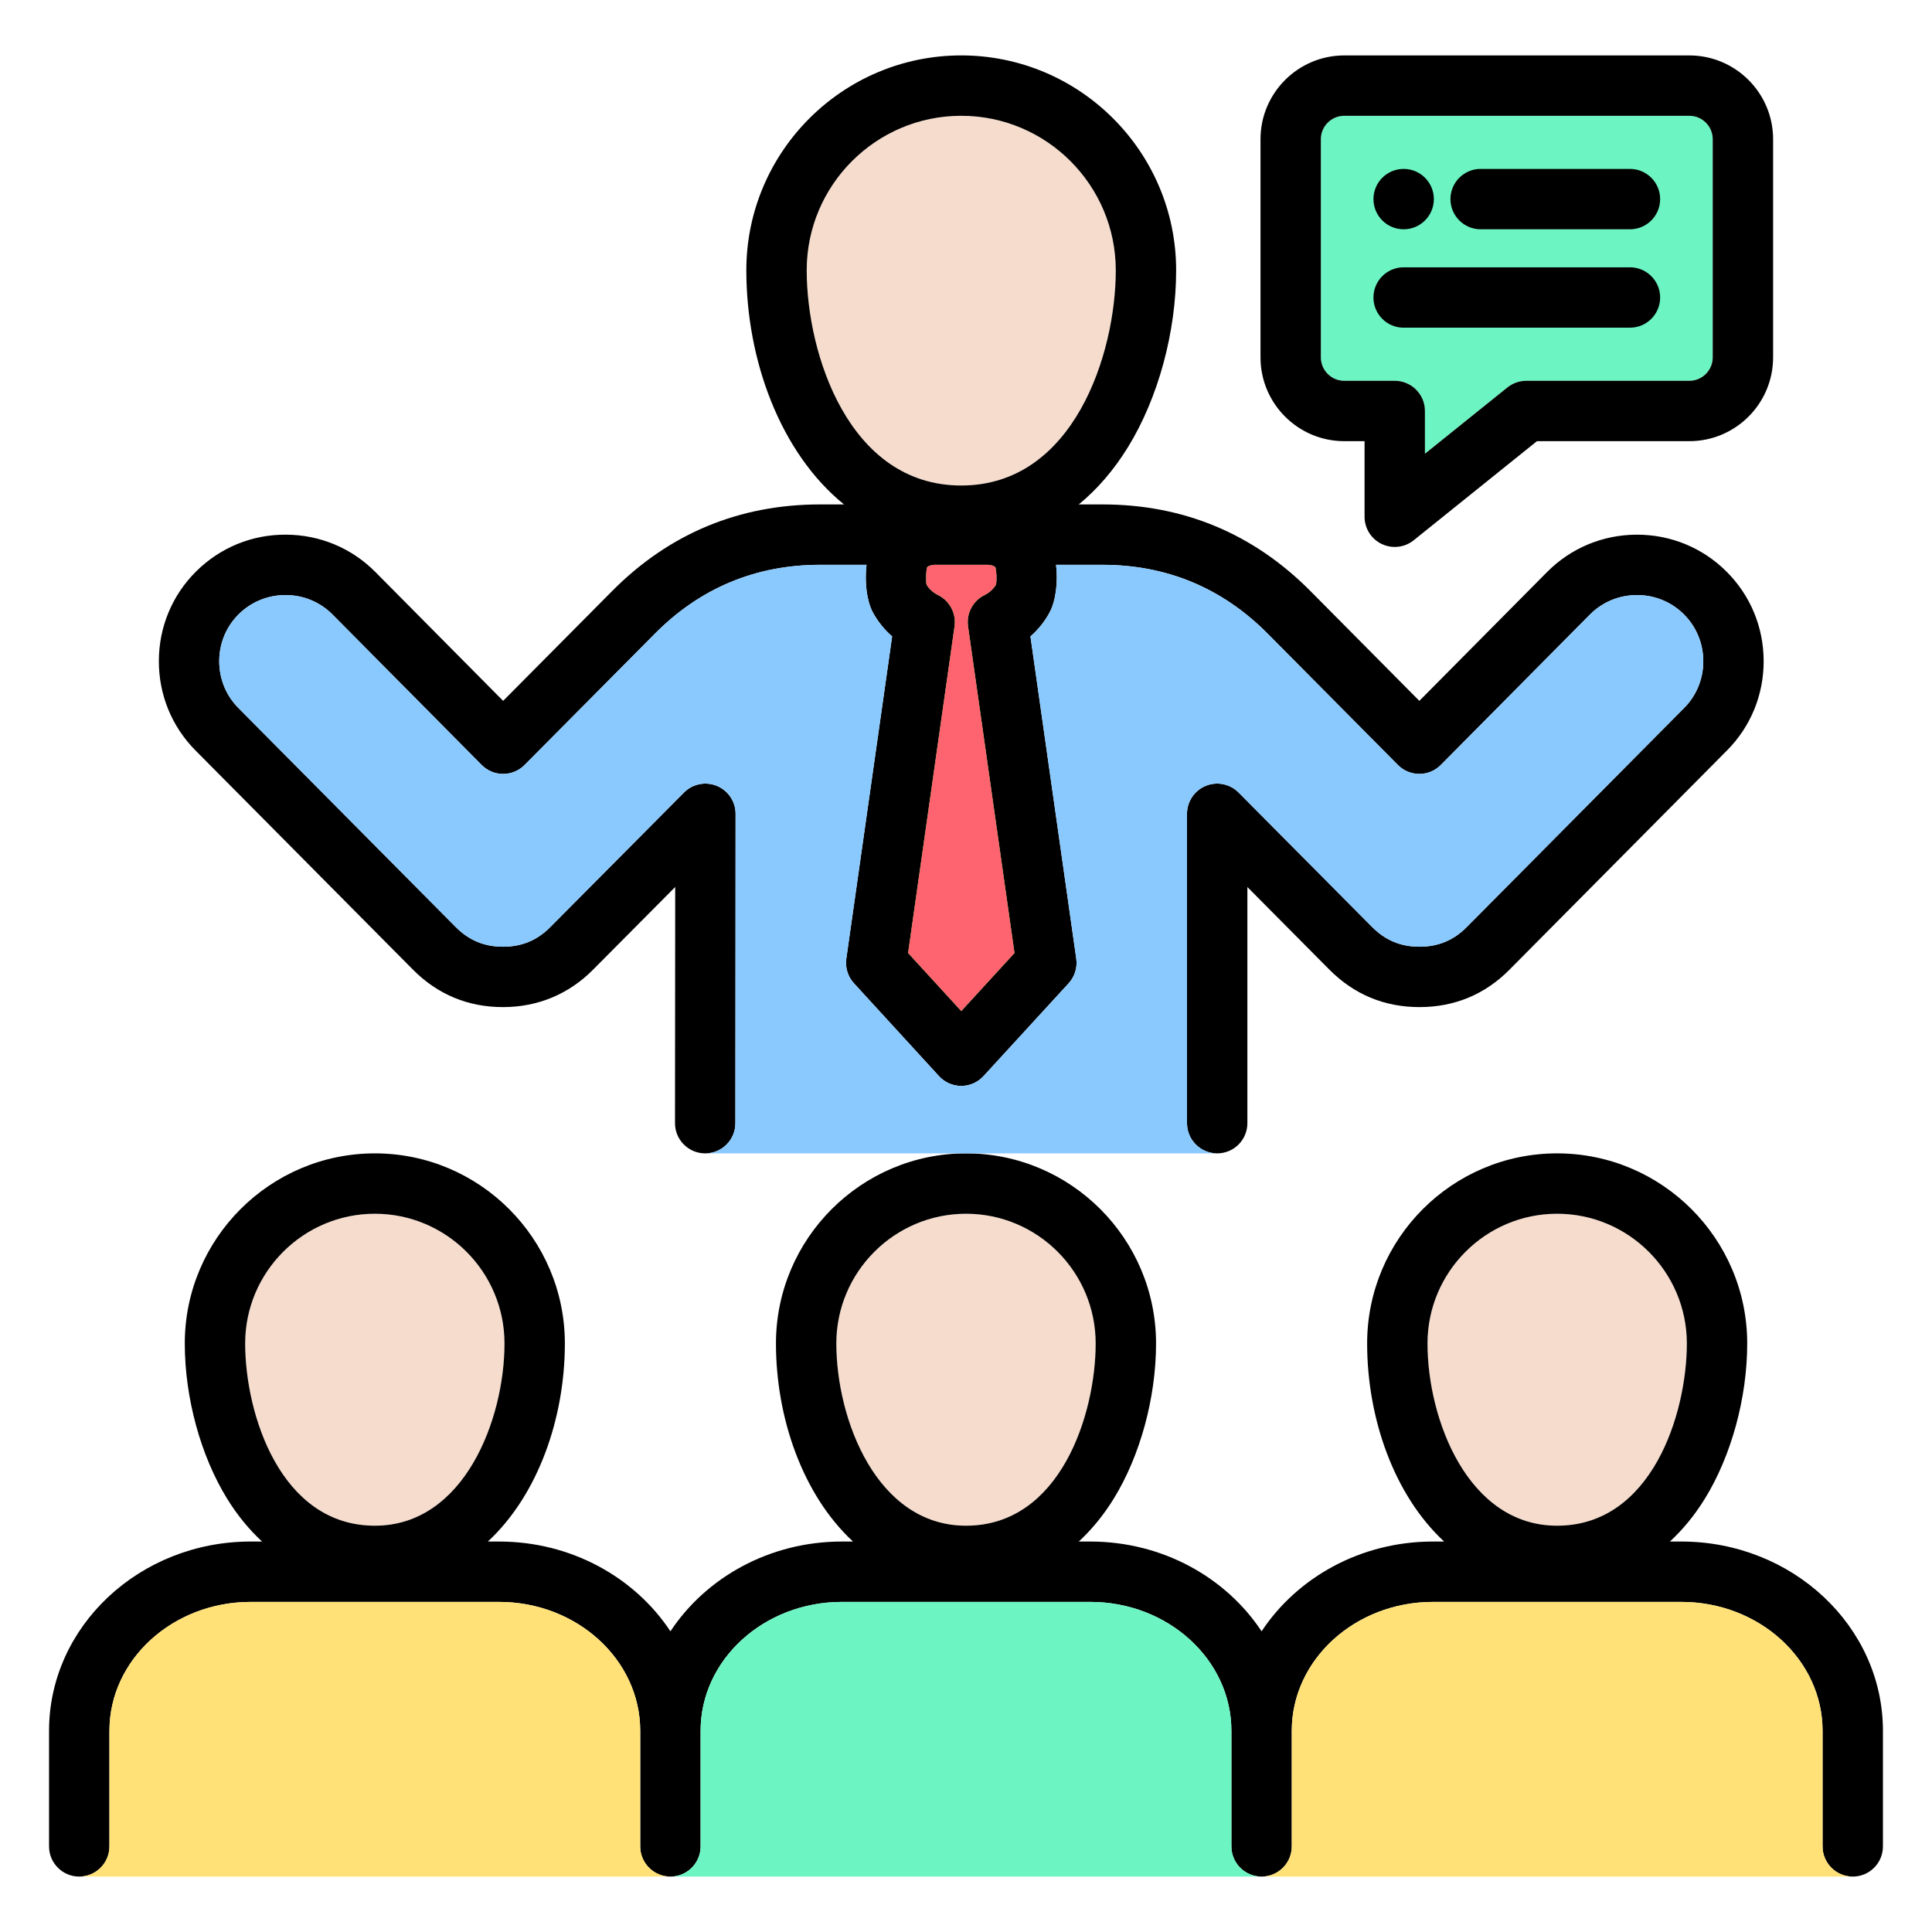
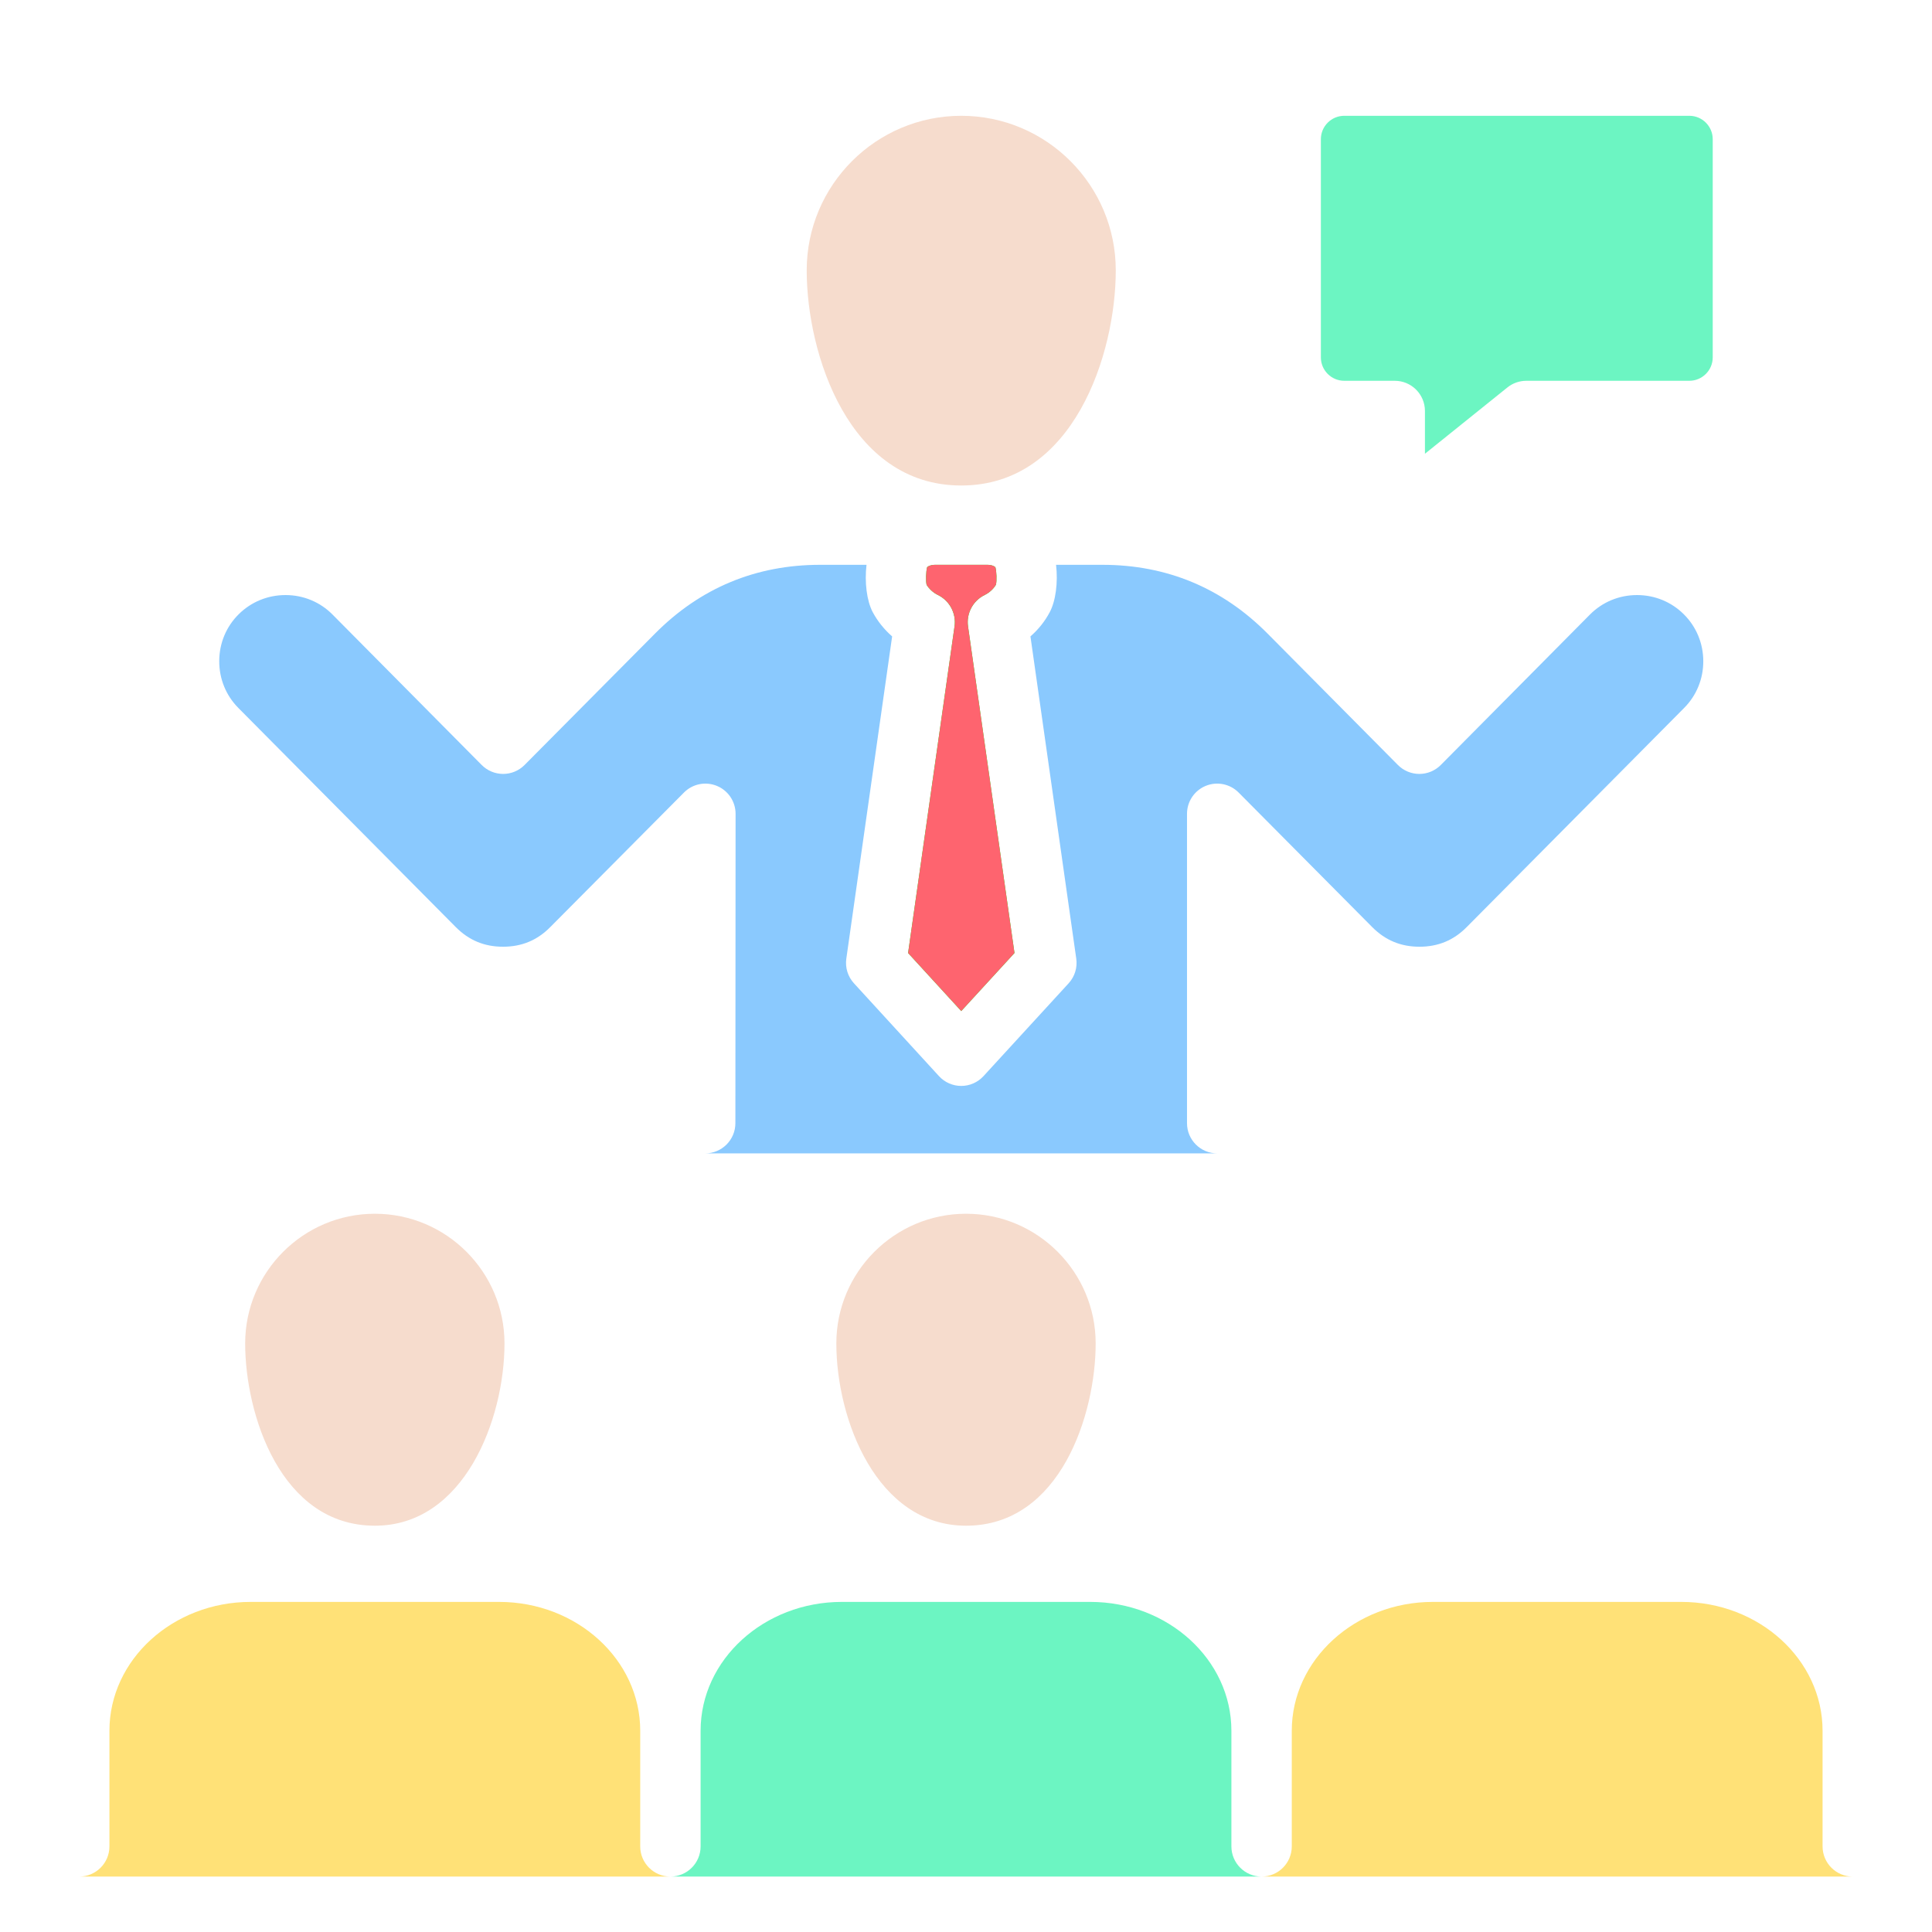
<svg xmlns="http://www.w3.org/2000/svg" id="Layer_1" viewBox="0 0 512 512" data-name="Layer 1">
  <path d="m260.94 157.685c1.252-.614 2.33-1.599 2.993-2.726.261-1.078.178-3.493-.145-4.644-.664-.569-1.686-.633-2.135-.633h-13.832c-.662 0-1.521.115-2.114.615-.32 1.165-.404 3.573-.15 4.676.692 1.13 1.772 2.106 3.006 2.711 3.112 1.525 4.889 4.879 4.4 8.31l-12.309 86.567 14.087 15.38 14.106-15.383-12.308-86.564c-.488-3.43 1.288-6.785 4.399-8.31z" fill="#0f0" />
  <g fill="#f6dccd">
    <path d="m254.738 30.687c-22.582 0-40.953 18.371-40.953 40.953 0 22.047 11.118 57.025 40.953 57.025s40.953-34.978 40.953-57.025c0-22.582-18.371-40.953-40.953-40.953z" />
    <path d="m256.014 321.655c-18.955 0-34.377 15.421-34.377 34.377 0 20.053 10.665 48.295 34.377 48.295 25.023 0 34.349-29.623 34.349-48.295 0-18.955-15.409-34.377-34.349-34.377z" />
    <path d="m99.347 321.655c-18.955 0-34.376 15.421-34.376 34.377 0 18.672 9.333 48.295 34.376 48.295 23.692 0 34.349-28.241 34.349-48.295 0-18.955-15.409-34.377-34.349-34.377z" />
-     <path d="m412.652 321.655c-18.939 0-34.349 15.421-34.349 34.377 0 20.053 10.656 48.295 34.349 48.295 25.044 0 34.377-29.623 34.377-48.295 0-18.955-15.422-34.377-34.377-34.377z" />
  </g>
  <path d="m447.688 30.687h-91.443c-3.419 0-6.201 2.782-6.201 6.201v57.825c0 3.419 2.782 6.201 6.201 6.201h13.379c4.418 0 8 3.582 8 8v11.336l21.853-17.571c1.421-1.143 3.189-1.765 5.013-1.765h43.199c3.419 0 6.201-2.782 6.201-6.201v-57.825c0-3.419-2.782-6.201-6.201-6.201z" fill="#6cf5c2" />
-   <path d="m445.562 408.522h-3.014c3.451-3.193 6.571-6.986 9.275-11.376 7.017-11.388 11.206-26.758 11.206-41.113 0-27.778-22.599-50.377-50.377-50.377s-50.349 22.599-50.349 50.377c0 19.653 7.022 40.075 20.404 52.49h-2.965c-19.157 0-35.983 9.524-45.41 23.79-9.427-14.265-26.253-23.79-45.41-23.79h-3.034c3.449-3.194 6.568-6.987 9.272-11.378 7.014-11.389 11.201-26.758 11.201-41.112 0-27.778-22.586-50.377-50.349-50.377s-50.377 22.599-50.377 50.377c0 19.653 7.026 40.075 20.416 52.49h-2.948c-19.168 0-36.004 9.525-45.436 23.792-9.427-14.267-26.253-23.792-45.412-23.792h-2.966c13.382-12.415 20.404-32.837 20.404-52.49 0-27.778-22.586-50.377-50.349-50.377s-50.376 22.599-50.376 50.377c0 14.356 4.188 29.725 11.205 41.113 2.705 4.39 5.825 8.183 9.276 11.376h-3.014c-29.466 0-53.438 22.497-53.438 50.15v30.642c0 4.418 3.582 8 8 8s8-3.582 8-8v-30.642c0-18.831 16.794-34.15 37.438-34.15h65.819c20.628 0 37.409 15.32 37.409 34.15v30.642c0 4.418 3.582 8 8 8s8-3.582 8-8v-30.642c0-18.831 16.795-34.15 37.438-34.15h65.818c20.628 0 37.41 15.32 37.41 34.15v30.642c0 4.418 3.582 8 8 8s8-3.582 8-8v-30.642c0-18.831 16.782-34.15 37.41-34.15h65.818c20.644 0 37.438 15.32 37.438 34.15v30.642c0 4.418 3.582 8 8 8s8-3.582 8-8v-30.642c0-27.653-23.973-50.15-53.438-50.15zm-67.258-52.49c0-18.955 15.409-34.377 34.349-34.377s34.377 15.421 34.377 34.377c0 18.672-9.333 48.295-34.377 48.295-23.692 0-34.349-28.241-34.349-48.295zm-156.667 0c0-18.955 15.422-34.377 34.377-34.377s34.349 15.421 34.349 34.377c0 18.672-9.325 48.295-34.349 48.295-23.712 0-34.377-28.241-34.377-48.295zm-156.666 0c0-18.955 15.421-34.377 34.376-34.377s34.349 15.421 34.349 34.377c0 20.053-10.656 48.295-34.349 48.295-25.043 0-34.376-29.623-34.376-48.295zm44.464-99.068c6.551 6.587 14.582 9.927 23.871 9.927 9.195 0 17.455-3.438 23.872-9.929l21.758-21.897-.053 62.59c0 4.418 3.582 8 8 8s8-3.582 8-8l.053-81.991c0-3.24-1.955-6.161-4.95-7.396-2.996-1.235-6.441-.541-8.725 1.757l-35.447 35.673c-3.454 3.494-7.546 5.193-12.508 5.193s-9.04-1.704-12.52-5.203l-57.625-58.078c-3.281-3.31-5.079-7.728-5.062-12.439.019-4.71 1.849-9.11 5.155-12.388 3.31-3.282 7.714-5.086 12.409-5.086h.059c4.71.015 9.109 1.845 12.388 5.151l39.543 39.882c1.501 1.515 3.546 2.367 5.679 2.367h.002c2.132 0 4.176-.851 5.678-2.364l34.556-34.811c12.004-12.104 26.734-18.241 43.783-18.241h12.283c-.543 4.63.065 9.534 1.638 12.529.016.03.032.06.048.09 1.296 2.391 3.039 4.55 5.105 6.356l-12.142 85.395c-.337 2.369.404 4.765 2.021 6.53l22.535 24.604c1.515 1.654 3.654 2.596 5.896 2.597h.003c2.241 0 4.381-.941 5.896-2.593l22.563-24.604c1.618-1.765 2.361-4.162 2.023-6.533l-12.142-85.395c2.079-1.819 3.821-3.991 5.096-6.39 1.61-3.009 2.237-7.939 1.694-12.584h12.285c17.049 0 31.779 6.137 43.784 18.241l34.524 34.808c1.502 1.515 3.547 2.367 5.681 2.366 2.133 0 4.178-.853 5.68-2.367l39.535-39.874c3.293-3.312 7.702-5.144 12.416-5.159h.06c4.69 0 9.085 1.802 12.388 5.086 3.314 3.286 5.148 7.692 5.166 12.406.017 4.704-1.782 9.112-5.07 12.419l-57.637 58.09c-3.456 3.495-7.548 5.193-12.51 5.193s-9.039-1.704-12.521-5.205l-35.404-35.659c-2.283-2.299-5.729-2.994-8.725-1.76-2.997 1.235-4.952 4.156-4.952 7.396v81.991c0 4.418 3.582 8 8 8s8-3.582 8-8v-62.579l21.731 21.887c6.55 6.588 14.581 9.928 23.87 9.928s17.362-3.345 23.877-9.934l57.621-58.074c6.299-6.335 9.75-14.77 9.719-23.752-.032-8.992-3.549-17.412-9.893-23.702-6.314-6.279-14.713-9.733-23.659-9.733-.038 0-.076 0-.113 0-8.985.029-17.405 3.537-23.718 9.886l-33.863 34.154-28.843-29.08c-15.119-15.245-33.673-22.974-55.145-22.974h-6.274c4.899-4.011 9.281-9.076 13.05-15.191 7.991-12.964 12.762-30.479 12.762-46.851 0-31.404-25.549-56.953-56.953-56.953s-56.953 25.549-56.953 56.953c0 23.658 8.927 48.291 25.881 62.042h-6.316c-21.472 0-40.025 7.729-55.142 22.971l-28.872 29.085-33.865-34.156c-6.292-6.346-14.707-9.857-23.696-9.886-8.999-.055-17.433 3.424-23.786 9.724-6.343 6.289-9.855 14.702-9.89 23.689-.033 8.982 3.411 17.422 9.702 23.767l57.633 58.087zm154.354-106.649c.322 1.151.405 3.566.145 4.644-.663 1.128-1.741 2.113-2.993 2.726-3.111 1.525-4.888 4.879-4.399 8.31l12.308 86.564-14.106 15.383-14.087-15.38 12.309-86.567c.488-3.431-1.288-6.786-4.4-8.31-1.233-.604-2.313-1.581-3.006-2.711-.254-1.103-.17-3.511.15-4.676.593-.501 1.452-.615 2.114-.615h13.832c.449 0 1.471.064 2.135.633zm-50.004-78.675c0-22.582 18.371-40.953 40.953-40.953s40.953 18.371 40.953 40.953c0 22.047-11.118 57.025-40.953 57.025s-40.953-34.978-40.953-57.025zm142.459 45.275h5.379v20.034c0 3.079 1.767 5.885 4.543 7.215 1.101.527 2.281.786 3.456.785 1.79 0 3.565-.601 5.014-1.765l32.67-26.269h40.382c12.242 0 22.201-9.959 22.201-22.201v-57.825c0-12.242-9.959-22.201-22.201-22.201h-91.443c-12.242 0-22.201 9.959-22.201 22.201v57.825c0 12.242 9.959 22.201 22.201 22.201zm-6.201-80.026c0-3.419 2.782-6.201 6.201-6.201h91.443c3.419 0 6.201 2.782 6.201 6.201v57.825c0 3.419-2.782 6.201-6.201 6.201h-43.199c-1.823 0-3.592.623-5.013 1.765l-21.853 17.571v-11.336c0-4.418-3.582-8-8-8h-13.379c-3.419 0-6.201-2.782-6.201-6.201v-57.825zm13.933 41.952c0-4.418 3.582-8 8-8h59.979c4.418 0 8 3.582 8 8s-3.582 8-8 8h-59.979c-4.418 0-8-3.582-8-8zm20.409-26.078c0-4.418 3.582-8 8-8h39.57c4.418 0 8 3.582 8 8s-3.582 8-8 8h-39.57c-4.418 0-8-3.582-8-8zm-20.404 0c0-4.418 3.577-8 7.995-8h.01c4.419 0 8 3.582 8 8s-3.581 8-8 8-8.005-3.582-8.005-8z" />
  <path d="m322.569 305.655c-4.418 0-8-3.582-8-8v-81.991c0-3.241 1.955-6.162 4.952-7.396 2.996-1.235 6.441-.539 8.725 1.76l35.404 35.659c3.481 3.501 7.578 5.205 12.521 5.205s9.054-1.699 12.51-5.193l57.637-58.09c3.288-3.307 5.087-7.716 5.07-12.419-.018-4.714-1.852-9.12-5.166-12.406-3.303-3.284-7.697-5.086-12.388-5.086h-.06c-4.714.015-9.123 1.848-12.416 5.159l-39.535 39.874c-1.502 1.515-3.547 2.367-5.68 2.367-2.134 0-4.179-.852-5.681-2.366l-34.524-34.808c-12.005-12.104-26.735-18.241-43.784-18.241h-12.285c.543 4.645-.083 9.575-1.694 12.584-1.274 2.399-3.017 4.572-5.096 6.39l12.142 85.395c.338 2.371-.405 4.768-2.023 6.533l-22.563 24.604c-1.516 1.652-3.655 2.593-5.896 2.593h-.003c-2.242 0-4.382-.943-5.896-2.597l-22.535-24.604c-1.616-1.765-2.357-4.16-2.021-6.53l12.142-85.395c-2.066-1.806-3.81-3.965-5.105-6.356-.016-.03-.032-.06-.048-.09-1.573-2.995-2.181-7.899-1.638-12.529h-12.283c-17.049 0-31.779 6.137-43.783 18.241l-34.556 34.811c-1.502 1.513-3.546 2.364-5.678 2.364h-.002c-2.133 0-4.178-.853-5.679-2.367l-39.543-39.882c-3.278-3.307-7.678-5.136-12.388-5.151h-.059c-4.695 0-9.1 1.805-12.409 5.086-3.307 3.278-5.137 7.677-5.155 12.388s1.78 9.129 5.062 12.439l57.625 58.078c3.479 3.499 7.577 5.203 12.52 5.203s9.054-1.698 12.508-5.193l35.447-35.673c2.283-2.298 5.729-2.992 8.725-1.757 2.995 1.235 4.95 4.156 4.95 7.396l-.053 81.991c0 4.418-3.582 8-8 8h135.687z" fill="#8ac9fe" />
  <path d="m240.655 252.562 14.087 15.38 14.106-15.383-12.308-86.564c-.488-3.43 1.288-6.785 4.399-8.31 1.252-.614 2.33-1.599 2.993-2.726.261-1.078.178-3.493-.145-4.644-.664-.569-1.686-.633-2.135-.633h-13.832c-.662 0-1.521.115-2.114.615-.32 1.165-.404 3.573-.15 4.676.692 1.13 1.772 2.106 3.006 2.711 3.112 1.525 4.889 4.879 4.4 8.31l-12.309 86.567z" fill="#fe646f" />
  <path d="m483 489.313v-30.642c0-18.831-16.795-34.15-37.438-34.15h-65.818c-20.628 0-37.41 15.32-37.41 34.15v30.642c0 4.418-3.582 8-8 8h156.667c-4.418 0-8-3.582-8-8z" fill="#ffe177" />
  <path d="m326.333 489.313v-30.642c0-18.831-16.782-34.15-37.41-34.15h-65.818c-20.644 0-37.438 15.32-37.438 34.15v30.642c0 4.418-3.582 8-8 8h156.667c-4.418 0-8-3.582-8-8z" fill="#6cf5c2" />
  <path d="m169.666 489.313v-30.642c0-18.831-16.781-34.15-37.409-34.15h-65.819c-20.644 0-37.438 15.32-37.438 34.15v30.642c0 4.418-3.582 8-8 8h156.666c-4.418 0-8-3.582-8-8z" fill="#ffe177" />
</svg>